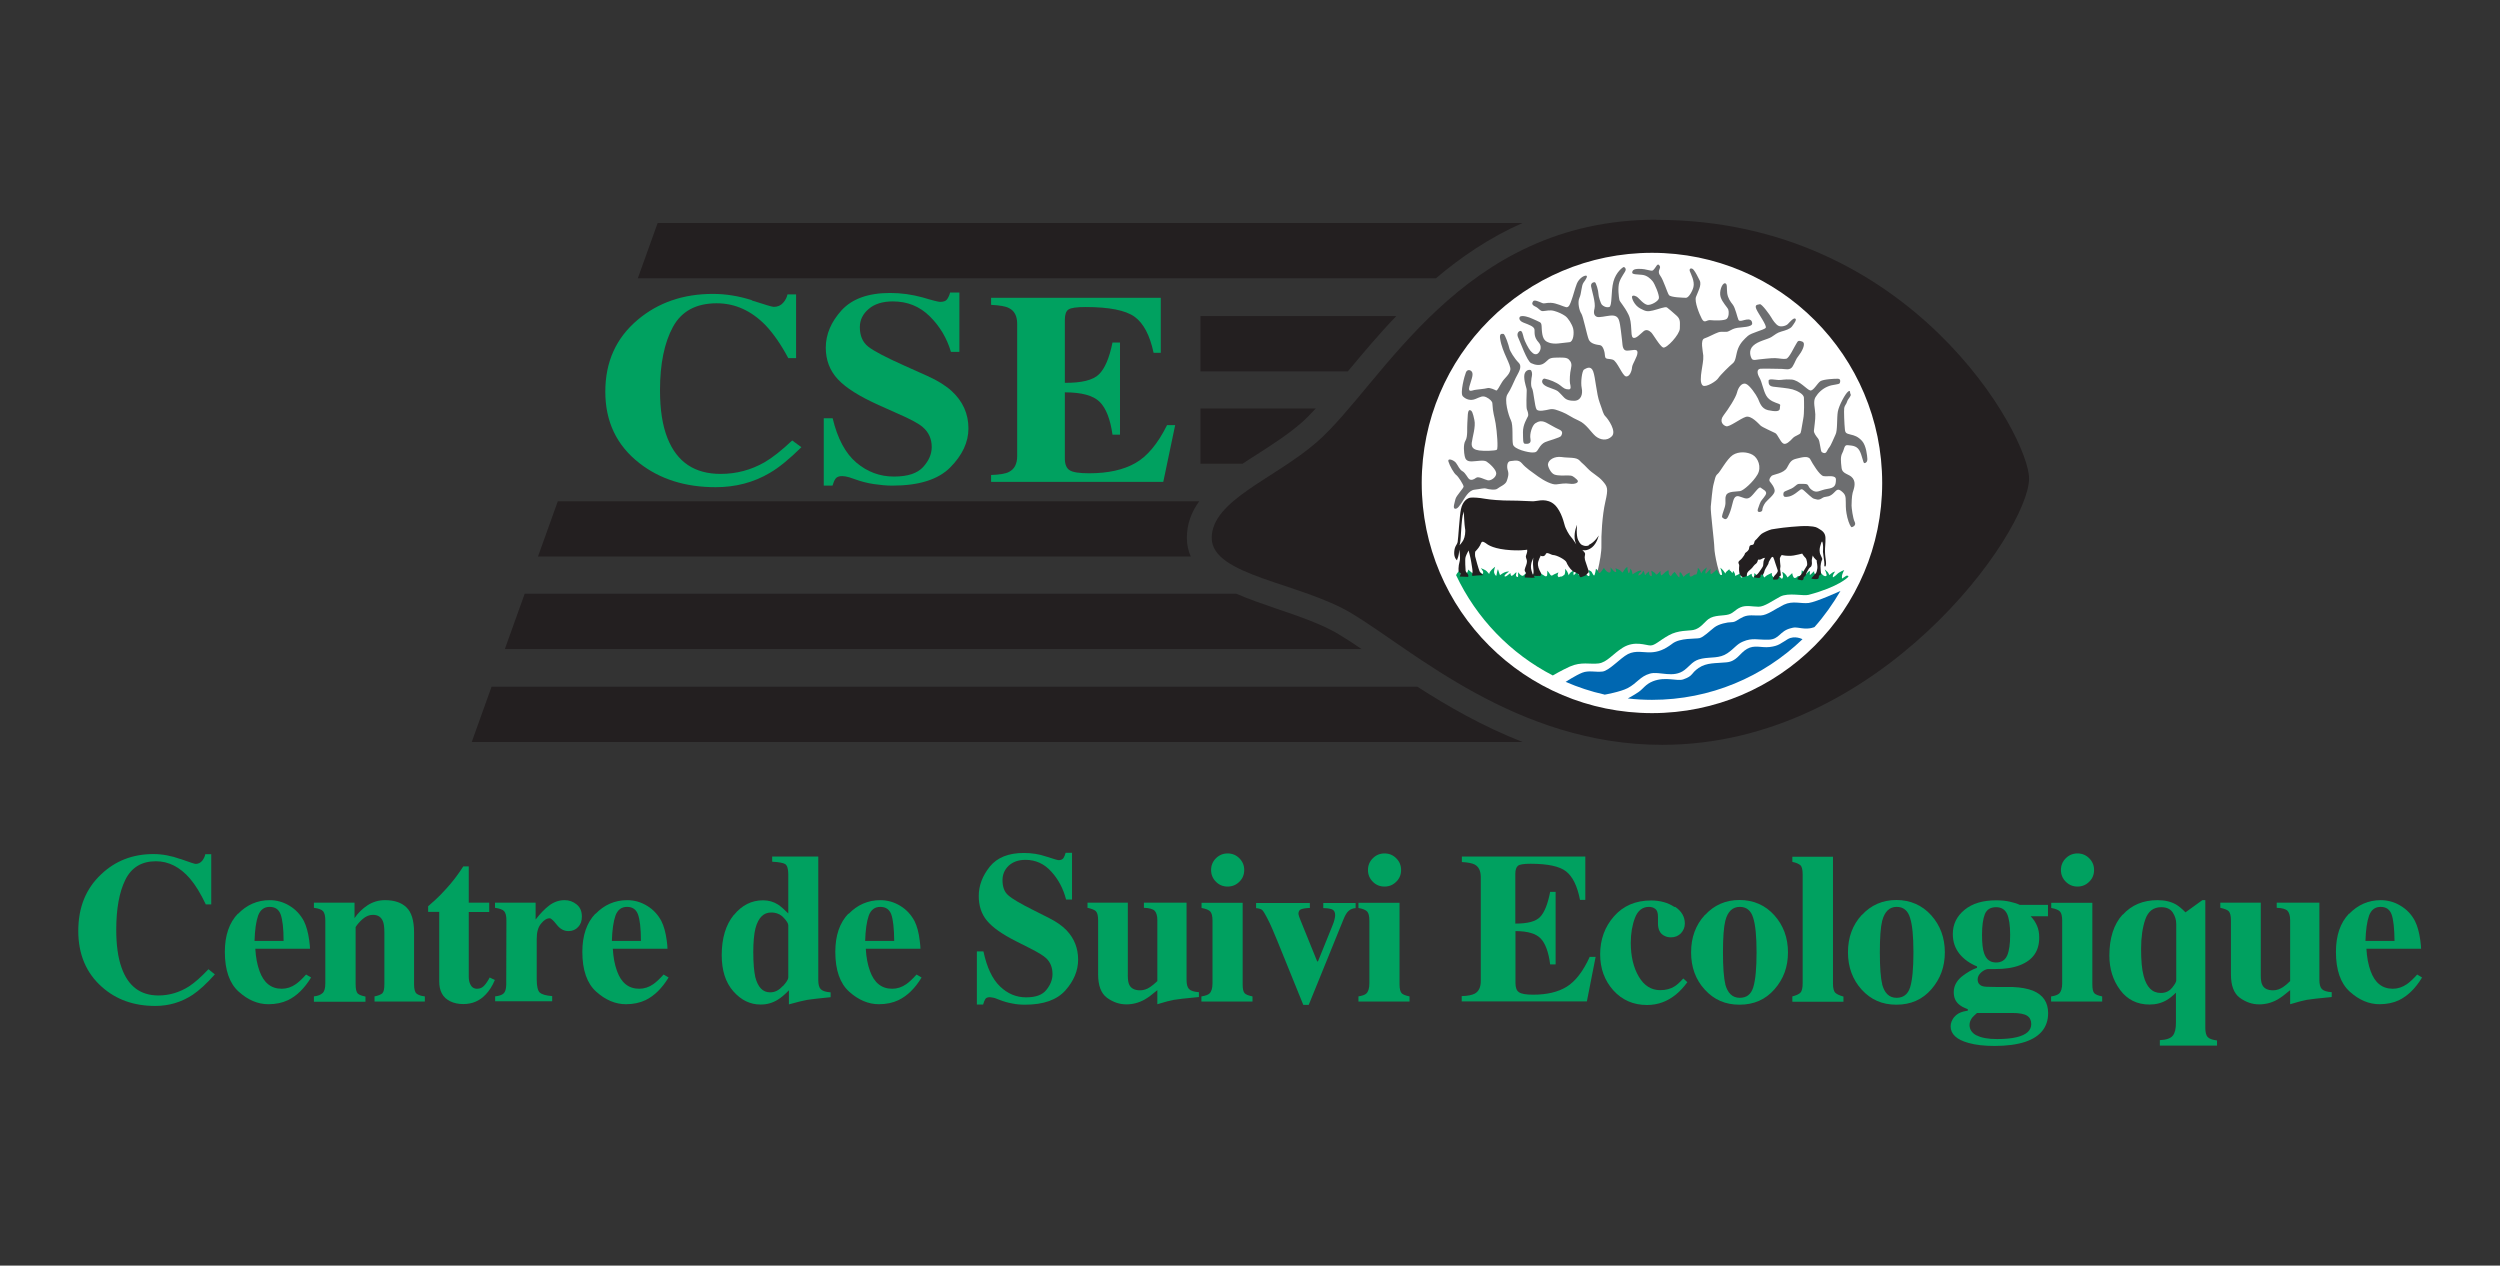
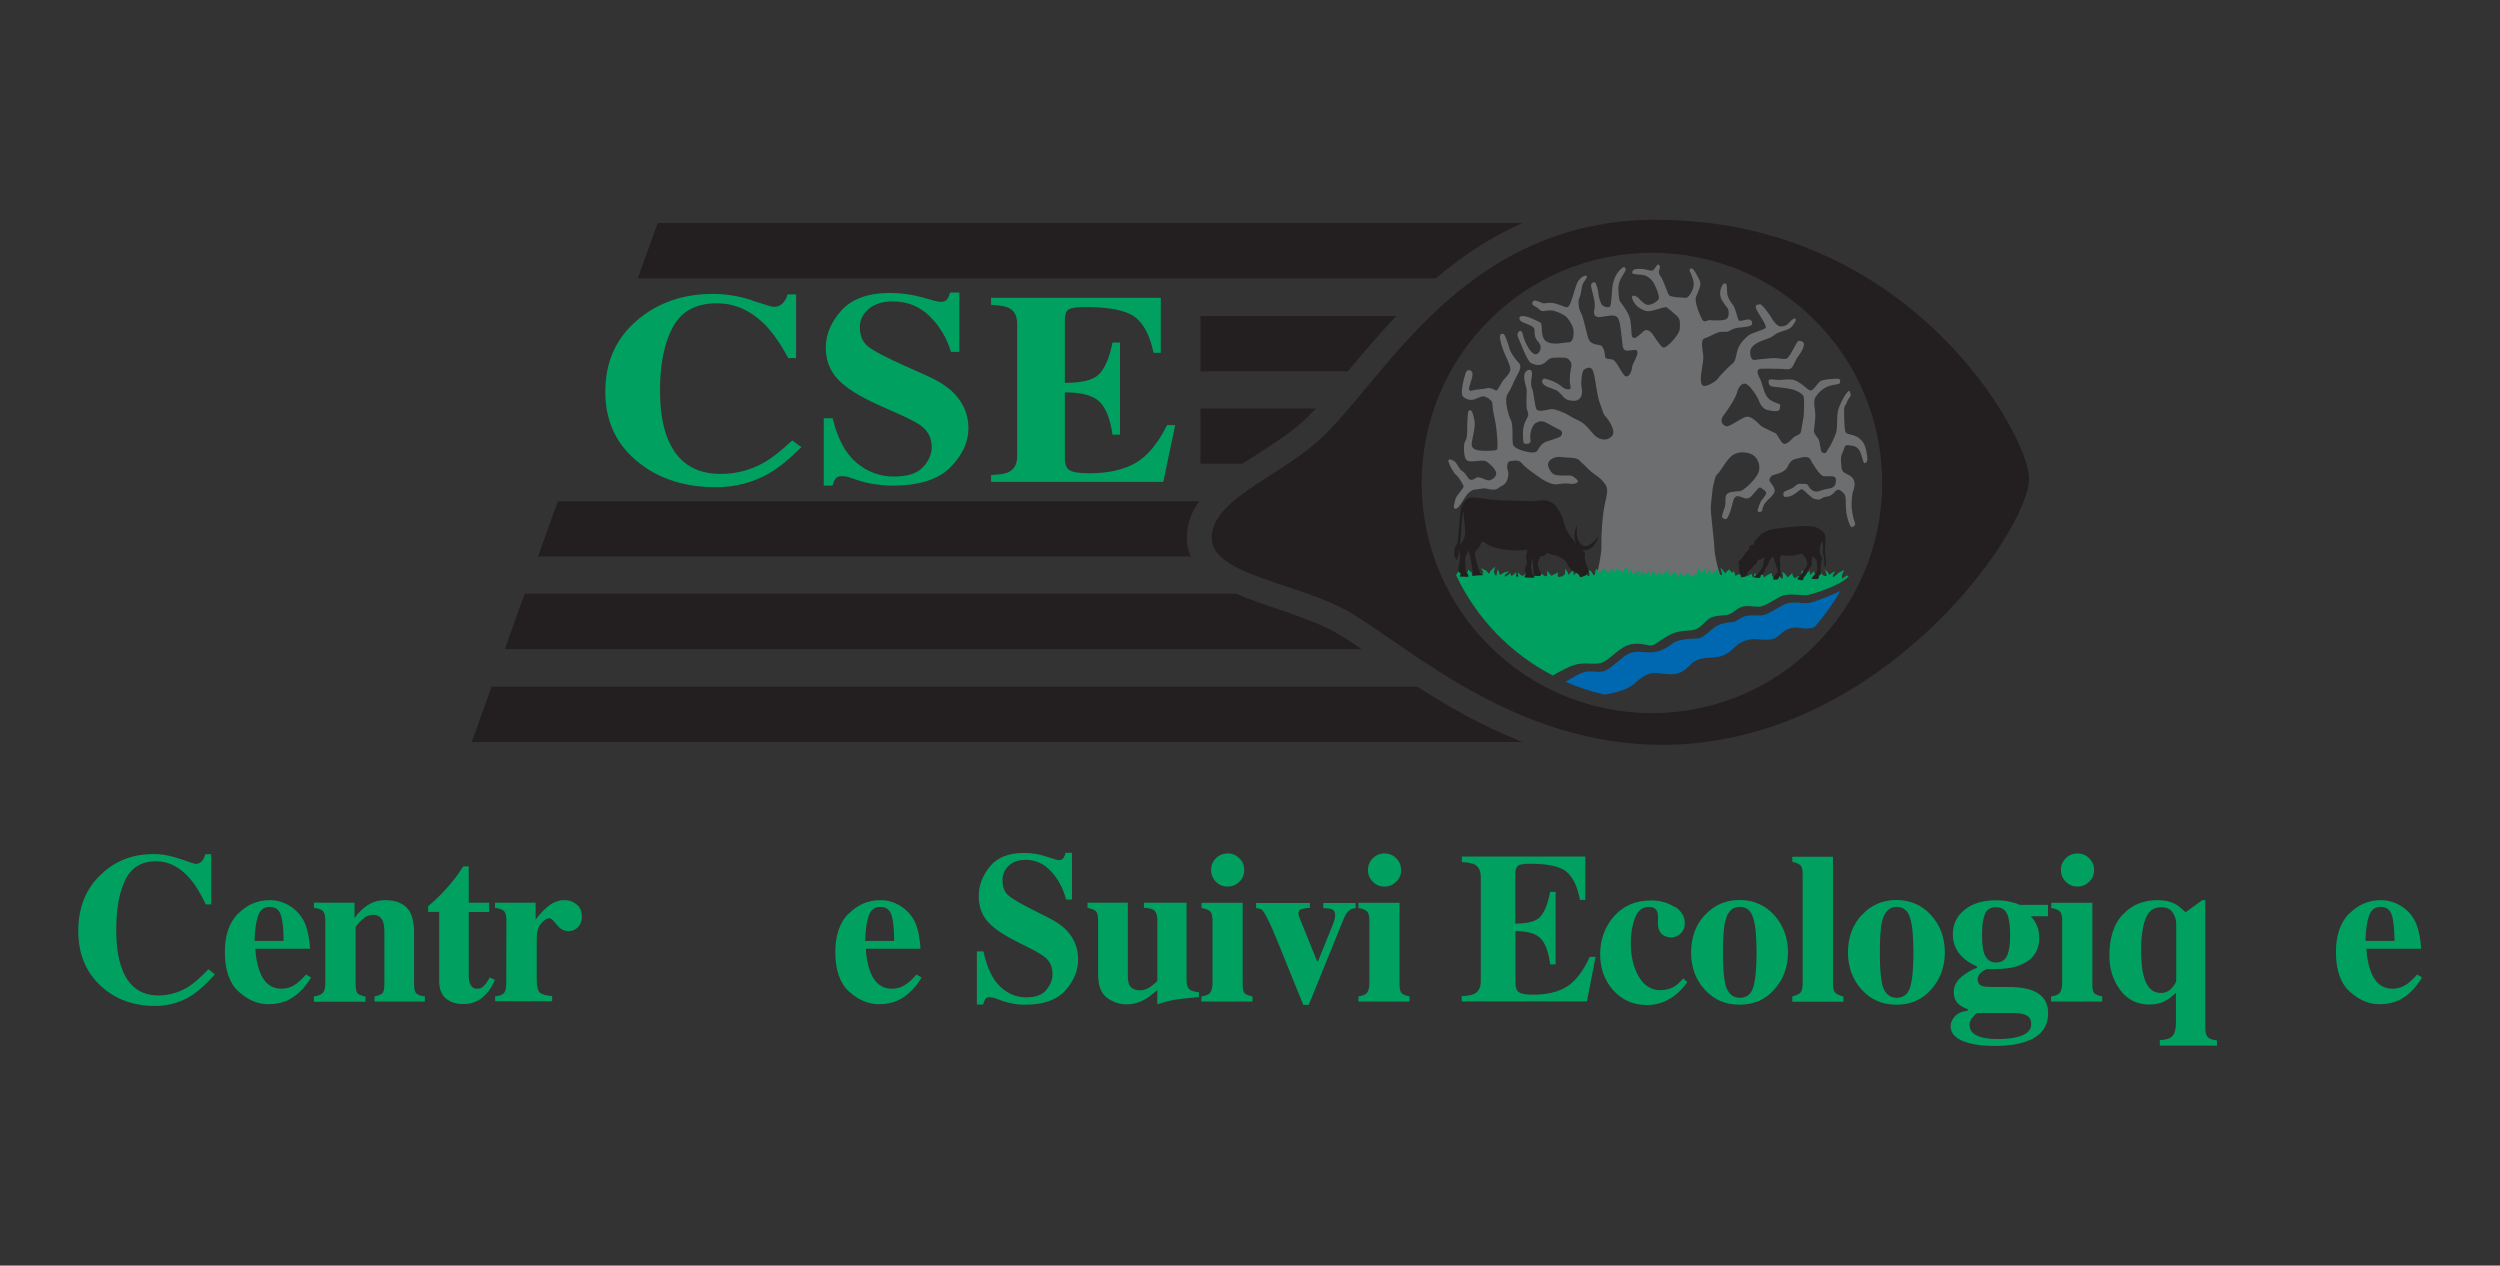
<svg xmlns="http://www.w3.org/2000/svg" id="uuid-05fda6a7-5371-4269-a496-b20489a631e7" data-name="Layer 6" width="160" height="81" viewBox="0 0 160 81">
  <rect x="0" y="0" width="160" height="81" fill="#333333" stroke="none" />
  <defs>
    <style>
      .uuid-8c315c64-dbbd-433d-b138-e7bc23a5d76b {
        fill: #6d6e70;
      }

      .uuid-8c315c64-dbbd-433d-b138-e7bc23a5d76b, .uuid-ed15c17d-9b7a-4e1d-8582-66e5375bc900, .uuid-657086c9-74dc-4d1c-b776-6dd3cb826a81, .uuid-e6d5e09b-26b9-4a05-9856-57d21e36ebee, .uuid-752fb837-e0cf-466e-9628-1c6aabb517c0 {
        stroke-width: 0px;
      }

      .uuid-ed15c17d-9b7a-4e1d-8582-66e5375bc900 {
        fill: #00a160;
      }

      .uuid-657086c9-74dc-4d1c-b776-6dd3cb826a81 {
        fill: #0067b1;
      }

      .uuid-e6d5e09b-26b9-4a05-9856-57d21e36ebee {
        fill: #fff;
      }

      .uuid-752fb837-e0cf-466e-9628-1c6aabb517c0 {
        fill: #231f20;
      }
    </style>
  </defs>
  <path class="uuid-ed15c17d-9b7a-4e1d-8582-66e5375bc900" d="M11.54,54.97c.59.21.91.32.98.32.17,0,.31-.07.42-.2.1-.13.17-.27.2-.42h.38v3.21h-.35c-.33-.7-.67-1.25-1.01-1.65-.64-.74-1.37-1.11-2.18-1.11-.92,0-1.57.4-1.96,1.19-.39.79-.58,1.86-.58,3.19,0,.98.11,1.79.34,2.43.42,1.19,1.21,1.78,2.36,1.78.7,0,1.36-.2,1.97-.59.35-.23.76-.59,1.23-1.09l.41.33c-.53.6-1.01,1.03-1.41,1.3-.72.48-1.53.72-2.41.72-1.35,0-2.49-.4-3.4-1.21-1.01-.89-1.52-2.09-1.52-3.59s.48-2.7,1.46-3.62c.91-.87,2.03-1.3,3.35-1.3.57,0,1.15.11,1.73.32" />
  <path class="uuid-ed15c17d-9b7a-4e1d-8582-66e5375bc900" d="M15.23,58.49c.56-.58,1.24-.88,2.03-.88.45,0,.88.12,1.27.36.4.24.7.57.92.98.16.32.27.73.34,1.23.03.24.05.42.05.54h-3.5c.03.55.12,1.02.27,1.43.27.75.74,1.13,1.42,1.13.32,0,.63-.1.91-.3.17-.12.39-.32.65-.61l.32.19c-.43.7-.92,1.18-1.48,1.45-.36.17-.78.26-1.25.26-.68,0-1.31-.27-1.9-.8-.59-.53-.89-1.38-.89-2.55,0-1.05.28-1.87.84-2.45M18.15,60.22c0-.81-.07-1.37-.19-1.7-.12-.32-.35-.48-.7-.48s-.6.18-.74.56c-.13.37-.21.91-.23,1.62h1.85Z" />
  <path class="uuid-ed15c17d-9b7a-4e1d-8582-66e5375bc900" d="M20.09,63.77c.25-.03.43-.1.55-.21.12-.1.18-.31.18-.63v-4.03c0-.28-.05-.47-.14-.58-.1-.11-.29-.18-.59-.22v-.33h2.6v.99c.22-.33.5-.6.83-.82.34-.22.71-.33,1.12-.33.59,0,1.05.15,1.37.46.32.3.49.84.49,1.6v3.32c0,.31.05.51.16.6.11.09.28.15.53.18v.33h-3.22v-.33c.25-.05.41-.12.5-.2.09-.09.13-.28.13-.58v-3.32c0-.31-.03-.55-.09-.7-.11-.28-.32-.42-.64-.42-.24,0-.45.09-.65.26-.2.17-.35.35-.46.52v3.67c0,.3.05.49.13.58.09.09.26.15.5.2v.33h-3.3v-.33Z" />
  <path class="uuid-ed15c17d-9b7a-4e1d-8582-66e5375bc900" d="M27.4,58.38v-.38c.12-.11.27-.24.45-.4.24-.22.46-.44.67-.68.42-.45.79-.94,1.13-1.47h.35v2.32h1.31v.6h-1.31v4.13c0,.19.03.35.09.48.09.2.24.3.44.3.18,0,.33-.06.45-.19.12-.13.24-.3.36-.53l.33.16c-.16.38-.35.68-.58.92-.39.42-.87.62-1.44.62-.32,0-.6-.06-.84-.18-.47-.23-.7-.65-.7-1.27v-4.45h-.71Z" />
  <path class="uuid-ed15c17d-9b7a-4e1d-8582-66e5375bc900" d="M31.68,63.77c.26-.03.45-.09.55-.19.1-.09.16-.27.17-.55v-.4s.01-3.73.01-3.73c0-.29-.05-.48-.15-.59-.1-.1-.29-.17-.58-.21v-.33h2.6v1.08c.29-.38.58-.68.87-.9.29-.22.62-.34.99-.34.28,0,.54.09.76.27.23.18.34.44.34.79,0,.27-.08.49-.24.66-.16.17-.36.26-.62.26-.29,0-.54-.14-.75-.41-.21-.27-.36-.41-.45-.41-.18,0-.37.11-.55.34-.19.22-.28.55-.28.97v2.6c0,.45.07.73.2.85.13.11.39.19.79.22v.33h-3.65v-.33Z" />
-   <path class="uuid-ed15c17d-9b7a-4e1d-8582-66e5375bc900" d="M38.11,58.49c.56-.58,1.24-.88,2.03-.88.45,0,.88.12,1.27.36.4.24.7.57.92.98.16.32.27.73.34,1.23.03.24.05.42.05.54h-3.5c.03.55.12,1.02.27,1.43.27.75.74,1.13,1.42,1.13.32,0,.63-.1.91-.3.17-.12.39-.32.65-.61l.32.19c-.43.7-.92,1.18-1.48,1.45-.36.17-.78.26-1.25.26-.67,0-1.31-.27-1.9-.8-.59-.53-.89-1.38-.89-2.55,0-1.05.28-1.87.84-2.45M41.02,60.22c0-.81-.07-1.37-.19-1.7-.12-.32-.35-.48-.7-.48s-.6.18-.74.56c-.13.37-.21.91-.23,1.62h1.85Z" />
-   <path class="uuid-ed15c17d-9b7a-4e1d-8582-66e5375bc900" d="M46.97,58.56c.51-.63,1.14-.94,1.86-.94.36,0,.68.09.96.27.17.11.39.3.66.57v-2.51c0-.35-.07-.56-.2-.65-.13-.08-.41-.13-.83-.15v-.33h2.95v7.9c0,.28.05.48.16.59.11.11.32.18.63.2v.31c-.77.08-1.26.13-1.49.17-.22.04-.62.13-1.18.29v-.9c-.26.27-.5.47-.71.6-.34.21-.7.31-1.1.31-.67,0-1.25-.28-1.75-.85-.5-.57-.74-1.34-.74-2.31,0-1.09.26-1.94.77-2.57M50.1,63.12c.24-.26.35-.45.35-.56v-3.34c0-.11-.1-.28-.3-.49-.2-.22-.47-.33-.8-.33-.49,0-.82.34-1,1.01-.09.36-.14.87-.14,1.53,0,.71.05,1.24.13,1.6.17.65.48.97.95.97.3,0,.56-.13.8-.4" />
  <path class="uuid-ed15c17d-9b7a-4e1d-8582-66e5375bc900" d="M54.31,58.49c.56-.58,1.24-.88,2.03-.88.45,0,.88.12,1.27.36.4.24.7.57.92.98.16.32.27.73.33,1.23.03.24.05.42.05.54h-3.5c.03.55.12,1.02.27,1.43.27.75.74,1.13,1.42,1.13.32,0,.63-.1.91-.3.17-.12.39-.32.65-.61l.32.19c-.42.7-.92,1.18-1.48,1.45-.36.17-.78.26-1.25.26-.67,0-1.31-.27-1.9-.8-.59-.53-.89-1.38-.89-2.55,0-1.05.28-1.87.84-2.45M57.23,60.22c-.01-.81-.07-1.37-.19-1.7-.12-.32-.35-.48-.7-.48s-.6.18-.74.56c-.13.37-.21.91-.23,1.62h1.85Z" />
  <path class="uuid-ed15c17d-9b7a-4e1d-8582-66e5375bc900" d="M62.54,60.89h.4c.22,1.03.57,1.77,1.06,2.24.49.47,1.04.7,1.67.7s1.05-.16,1.3-.48c.26-.32.39-.66.39-1.01,0-.41-.13-.75-.4-1.01-.18-.17-.54-.39-1.08-.66l-.87-.44c-.87-.44-1.48-.87-1.84-1.3-.36-.43-.53-.96-.53-1.59,0-.67.24-1.29.71-1.88.47-.58,1.2-.87,2.17-.87.5,0,.98.07,1.44.23.46.15.73.23.79.23.15,0,.25-.05.31-.13.06-.09.1-.2.14-.34h.41v2.99h-.38c-.18-.69-.49-1.29-.95-1.79-.45-.5-1-.75-1.65-.75-.45,0-.81.13-1.08.38-.26.25-.39.56-.39.92,0,.43.12.76.37.97.24.22.79.54,1.63.96l1.01.51c.45.23.81.48,1.08.76.5.52.75,1.15.75,1.89,0,.69-.27,1.35-.81,1.96-.54.61-1.4.92-2.59.92-.27,0-.55-.02-.83-.08-.28-.05-.55-.13-.83-.24l-.26-.1c-.06-.02-.12-.03-.18-.04-.06-.01-.11-.02-.15-.02-.14,0-.24.04-.29.12s-.1.2-.14.35h-.4v-3.4Z" />
  <path class="uuid-ed15c17d-9b7a-4e1d-8582-66e5375bc900" d="M72.18,57.78v4.65c0,.28.03.48.1.61.12.23.35.34.69.34.22,0,.43-.07.64-.21.12-.08.27-.2.46-.38v-3.89c0-.29-.06-.49-.17-.61-.11-.11-.34-.18-.69-.19v-.33h2.73v4.94c0,.28.05.48.16.59.11.11.32.18.63.2v.31c-.85.08-1.38.14-1.6.18-.22.04-.58.13-1.06.28v-.9c-.33.28-.6.48-.81.6-.38.21-.77.31-1.17.31-.44,0-.85-.14-1.24-.42-.38-.28-.57-.78-.57-1.5v-3.46c0-.29-.05-.48-.14-.58-.09-.09-.27-.16-.54-.22v-.33h2.59Z" />
  <path class="uuid-ed15c17d-9b7a-4e1d-8582-66e5375bc900" d="M76.9,63.77c.24-.04.41-.1.5-.18.13-.12.2-.34.2-.65v-4.03c0-.28-.05-.47-.14-.57-.09-.1-.28-.18-.56-.23v-.33h2.63v5.21c0,.3.04.49.13.58.09.09.26.15.5.2v.33h-3.27v-.33ZM77.82,54.93c.21-.21.46-.31.75-.31s.54.1.75.31c.21.21.31.46.31.75s-.1.55-.31.75c-.21.21-.46.31-.75.31s-.55-.1-.75-.31c-.21-.21-.31-.46-.31-.75s.1-.54.31-.75" />
  <path class="uuid-ed15c17d-9b7a-4e1d-8582-66e5375bc900" d="M83.83,57.78v.33c-.24,0-.43.04-.55.08-.12.04-.18.14-.18.29,0,.04.02.1.05.2.03.09.06.17.08.21l1.07,2.64h.05l.95-2.35c.05-.11.08-.23.11-.34.03-.12.04-.21.04-.27,0-.19-.07-.32-.2-.37-.13-.05-.32-.08-.56-.08v-.33h2.07v.33c-.18.01-.33.07-.45.18-.12.1-.23.29-.34.57l-2.21,5.44h-.35l-1.65-4.07c-.12-.29-.23-.56-.34-.81-.11-.25-.22-.49-.35-.73-.12-.24-.22-.39-.29-.46-.07-.06-.2-.1-.39-.12v-.33h3.43Z" />
  <path class="uuid-ed15c17d-9b7a-4e1d-8582-66e5375bc900" d="M86.94,63.77c.24-.04.41-.1.5-.18.13-.12.2-.34.2-.65v-4.03c0-.28-.05-.47-.14-.57-.09-.1-.28-.18-.56-.23v-.33h2.63v5.21c0,.3.05.49.14.58.09.09.26.15.5.2v.33h-3.27v-.33ZM87.86,54.93c.21-.21.46-.31.75-.31s.54.1.75.31c.21.21.31.46.31.75s-.1.55-.31.75c-.21.21-.46.31-.75.31s-.55-.1-.75-.31c-.21-.21-.31-.46-.31-.75s.1-.54.31-.75" />
  <path class="uuid-ed15c17d-9b7a-4e1d-8582-66e5375bc900" d="M93.55,64.1v-.35c.39-.01.67-.07.84-.16.25-.14.38-.41.38-.8v-6.65c0-.4-.13-.67-.39-.81-.15-.08-.43-.14-.82-.16v-.35h7.9v2.77h-.34c-.17-.88-.47-1.49-.89-1.82-.42-.33-1.18-.49-2.28-.49-.42,0-.69.04-.8.13-.11.09-.17.26-.17.52v3.18c.78,0,1.31-.13,1.59-.43.28-.29.49-.83.64-1.6h.35v4.64h-.35c-.1-.78-.3-1.33-.6-1.65-.3-.32-.84-.48-1.62-.48v3.32c0,.29.07.49.22.59.15.11.46.16.92.16.87,0,1.59-.17,2.14-.51.55-.34,1.05-.98,1.47-1.91h.38l-.56,2.85h-8.02Z" />
  <path class="uuid-ed15c17d-9b7a-4e1d-8582-66e5375bc900" d="M107.2,58.03c.42.28.63.64.63,1.08,0,.24-.09.44-.25.62-.17.17-.38.26-.64.26-.17,0-.33-.04-.46-.12-.25-.14-.37-.4-.37-.78,0-.04,0-.1,0-.18,0-.08,0-.16,0-.25,0-.24-.06-.41-.17-.49-.12-.09-.25-.13-.4-.13-.42,0-.72.23-.9.7-.18.47-.27,1-.27,1.6,0,.86.17,1.58.51,2.16.34.58.8.87,1.37.87.36,0,.67-.08.92-.24.15-.09.34-.26.56-.51l.26.24c-.45.62-.97,1.05-1.57,1.28-.32.12-.66.18-1.01.18-.88,0-1.6-.32-2.16-.94-.56-.63-.84-1.4-.84-2.3,0-.96.3-1.77.89-2.44.59-.67,1.38-1.01,2.37-1.01.58,0,1.08.14,1.5.42" />
  <path class="uuid-ed15c17d-9b7a-4e1d-8582-66e5375bc900" d="M109.12,58.56c.59-.64,1.32-.96,2.21-.96s1.65.33,2.23.98c.58.65.87,1.44.87,2.37s-.28,1.7-.86,2.36c-.57.66-1.32.99-2.24.99s-1.63-.32-2.22-.96c-.59-.64-.88-1.44-.88-2.39s.29-1.75.88-2.39M110.41,62.97c.15.59.47.89.93.89s.73-.23.87-.68c.14-.46.21-1.2.21-2.23s-.07-1.76-.22-2.22c-.14-.46-.43-.69-.85-.69-.47,0-.78.3-.93.89-.1.4-.15,1.07-.15,2.02s.05,1.63.15,2.02" />
  <path class="uuid-ed15c17d-9b7a-4e1d-8582-66e5375bc900" d="M114.71,63.77c.24-.06.41-.14.51-.23.1-.1.15-.3.15-.6v-6.99c0-.29-.05-.49-.14-.57-.1-.09-.27-.17-.52-.22v-.33h2.6v8.11c0,.3.05.5.15.6.1.09.27.17.52.24v.33h-3.27v-.33Z" />
  <path class="uuid-ed15c17d-9b7a-4e1d-8582-66e5375bc900" d="M119.16,58.56c.59-.64,1.33-.96,2.21-.96s1.65.33,2.23.98c.58.65.87,1.44.87,2.37s-.29,1.7-.86,2.36c-.57.66-1.32.99-2.24.99s-1.63-.32-2.22-.96c-.58-.64-.88-1.44-.88-2.39s.29-1.75.88-2.39M120.45,62.97c.15.59.46.89.93.89.44,0,.73-.23.87-.68.14-.46.21-1.2.21-2.23s-.07-1.76-.22-2.22c-.14-.46-.43-.69-.85-.69-.47,0-.77.3-.93.89-.1.4-.15,1.07-.15,2.02s.05,1.63.15,2.02" />
  <path class="uuid-ed15c17d-9b7a-4e1d-8582-66e5375bc900" d="M125.09,65.08c.16-.21.44-.34.85-.4v-.09c-.27-.1-.46-.21-.58-.32-.22-.19-.32-.45-.32-.77,0-.38.17-.71.5-.99.34-.27.67-.46.99-.57v-.09c-.47-.19-.84-.46-1.12-.8-.28-.35-.43-.77-.43-1.27,0-.63.25-1.14.75-1.55.5-.41,1.17-.61,2.03-.61.32,0,.62.03.88.09.27.06.48.13.62.2h1.81v.73h-1.11c.18.18.31.38.41.61.1.23.14.48.14.76,0,.86-.41,1.44-1.23,1.76-.43.17-.96.25-1.6.25-.14,0-.23,0-.27,0-.04,0-.11,0-.19,0-.14.02-.28.09-.42.21-.15.13-.23.28-.23.45,0,.14.04.25.12.32.07.08.18.12.31.14.07.01.21.02.43.02.22,0,.39.01.51.01h.89c.51.02.93.1,1.27.23.66.27.98.75.98,1.44,0,.89-.49,1.51-1.47,1.84-.52.17-1.17.26-1.96.26-.64,0-1.2-.06-1.66-.19-.77-.21-1.15-.57-1.15-1.07,0-.2.08-.4.24-.61M126.5,66.26c.3.16.74.24,1.31.24.51,0,.93-.04,1.26-.12.62-.15.93-.43.93-.84,0-.24-.09-.42-.26-.53-.18-.12-.5-.18-.96-.18h-2.25c-.14.12-.24.22-.31.3-.11.15-.17.3-.17.47,0,.28.15.51.45.67M126.98,61c.13.4.39.6.77.6.34,0,.58-.15.71-.45.13-.3.19-.74.19-1.32,0-.62-.07-1.06-.2-1.35-.14-.28-.37-.42-.7-.42-.36,0-.6.15-.72.45-.12.3-.18.74-.18,1.32,0,.53.04.92.13,1.17" />
  <path class="uuid-ed15c17d-9b7a-4e1d-8582-66e5375bc900" d="M131.29,63.77c.24-.04.4-.1.49-.18.13-.12.2-.34.2-.65v-4.03c0-.28-.05-.47-.14-.57-.09-.1-.28-.18-.56-.23v-.33h2.63v5.21c0,.3.04.49.13.58.09.09.26.15.5.2v.33h-3.27v-.33ZM132.21,54.93c.21-.21.46-.31.75-.31s.54.1.75.31c.21.21.31.46.31.75s-.1.55-.31.75c-.21.21-.46.31-.75.31s-.54-.1-.75-.31c-.21-.21-.31-.46-.31-.75s.1-.54.31-.75" />
  <path class="uuid-ed15c17d-9b7a-4e1d-8582-66e5375bc900" d="M135.86,58.54c.56-.62,1.3-.93,2.22-.93.46,0,.86.09,1.19.28.18.11.38.27.6.5l1.08-.78h.19v8.18c0,.27.05.47.15.58.1.11.3.18.6.22v.33h-3.66v-.35c.42-.02.7-.12.83-.29.14-.17.2-.45.2-.83v-1.92c-.2.2-.4.36-.58.47-.34.2-.71.29-1.11.29-.79,0-1.42-.31-1.88-.93-.46-.62-.69-1.35-.69-2.2,0-1.13.28-2,.84-2.62M139.02,63.21c.18-.22.26-.38.26-.46v-3.61c0-.28-.08-.52-.23-.75-.15-.22-.4-.33-.73-.33-.5,0-.84.26-1.02.78-.18.52-.27,1.15-.27,1.89s.05,1.32.16,1.72c.19.73.55,1.1,1.1,1.1.3,0,.54-.11.72-.33" />
-   <path class="uuid-ed15c17d-9b7a-4e1d-8582-66e5375bc900" d="M144.69,57.78v4.65c0,.28.03.48.1.61.11.23.35.34.69.34.22,0,.43-.07.64-.21.12-.08.27-.2.45-.38v-3.89c0-.29-.06-.49-.17-.61-.11-.11-.34-.18-.69-.19v-.33h2.73v4.94c0,.28.05.48.16.59.11.11.32.18.63.2v.31c-.85.08-1.38.14-1.6.18-.22.04-.57.13-1.06.28v-.9c-.33.28-.6.48-.81.6-.37.21-.77.31-1.17.31-.44,0-.85-.14-1.24-.42-.38-.28-.57-.78-.57-1.5v-3.46c0-.29-.05-.48-.14-.58-.09-.09-.27-.16-.54-.22v-.33h2.59Z" />
  <path class="uuid-ed15c17d-9b7a-4e1d-8582-66e5375bc900" d="M150.34,58.49c.56-.58,1.24-.88,2.03-.88.45,0,.88.12,1.27.36.4.24.71.57.92.98.16.32.27.73.34,1.23.03.24.05.42.05.54h-3.5c.03.55.12,1.02.27,1.43.27.75.74,1.13,1.42,1.13.32,0,.62-.1.91-.3.17-.12.39-.32.65-.61l.31.19c-.42.7-.92,1.18-1.47,1.45-.36.17-.78.26-1.25.26-.68,0-1.31-.27-1.9-.8-.59-.53-.89-1.38-.89-2.55,0-1.05.28-1.87.84-2.45M153.25,60.22c-.01-.81-.07-1.37-.19-1.7-.12-.32-.35-.48-.7-.48s-.6.18-.74.56c-.13.37-.21.91-.23,1.62h1.85Z" />
  <path class="uuid-752fb837-e0cf-466e-9628-1c6aabb517c0" d="M76.83,20.23v3.54h9.43c.91-1.09,1.93-2.32,3.1-3.54h-12.53Z" />
  <path class="uuid-752fb837-e0cf-466e-9628-1c6aabb517c0" d="M76.83,26.14v3.54h2.69c.31-.2.62-.41.93-.6.96-.62,1.96-1.26,2.78-1.97.32-.27.64-.6.98-.97h-7.38Z" />
  <path class="uuid-ed15c17d-9b7a-4e1d-8582-66e5375bc900" d="M48.12,19.23c.84.27,1.3.41,1.4.41.25,0,.45-.09.6-.26.15-.17.24-.35.28-.54h.55v4.08h-.5c-.47-.88-.96-1.58-1.45-2.1-.92-.94-1.96-1.41-3.13-1.41-1.31,0-2.25.5-2.8,1.51-.55,1.01-.83,2.36-.83,4.06,0,1.25.16,2.28.49,3.09.61,1.51,1.73,2.26,3.39,2.26,1.01,0,1.95-.25,2.82-.75.5-.29,1.08-.75,1.76-1.39l.59.43c-.77.76-1.44,1.31-2.03,1.65-1.03.61-2.19.91-3.46.91-1.94,0-3.56-.51-4.88-1.54-1.45-1.13-2.18-2.65-2.18-4.57s.69-3.44,2.08-4.61c1.31-1.1,2.91-1.65,4.8-1.65.82,0,1.65.13,2.49.4" />
  <path class="uuid-ed15c17d-9b7a-4e1d-8582-66e5375bc900" d="M52.73,26.77h.56c.31,1.3.82,2.25,1.52,2.84.7.59,1.5.89,2.4.89s1.5-.21,1.87-.61c.37-.41.55-.83.55-1.28,0-.52-.19-.95-.58-1.28-.25-.22-.77-.5-1.55-.84l-1.25-.56c-1.25-.56-2.12-1.11-2.63-1.66-.51-.55-.77-1.22-.77-2.02,0-.85.34-1.65,1.01-2.39.68-.74,1.71-1.11,3.11-1.11.71,0,1.4.1,2.06.28.66.2,1.04.29,1.13.29.22,0,.37-.05.45-.16.08-.11.15-.26.2-.44h.59v3.8h-.54c-.26-.88-.71-1.64-1.36-2.28-.65-.64-1.43-.95-2.36-.95-.65,0-1.17.16-1.54.48-.38.32-.57.71-.57,1.17,0,.55.18.96.53,1.24.35.28,1.13.69,2.34,1.23l1.45.65c.65.29,1.16.61,1.55.96.72.66,1.08,1.46,1.08,2.4,0,.88-.39,1.71-1.16,2.49-.77.78-2.01,1.17-3.71,1.17-.39,0-.78-.04-1.19-.1-.4-.06-.79-.16-1.18-.3l-.38-.13c-.09-.02-.18-.04-.25-.06-.08,0-.15-.02-.21-.02-.2,0-.34.05-.42.16-.08.1-.14.25-.2.45h-.56v-4.32Z" />
  <path class="uuid-ed15c17d-9b7a-4e1d-8582-66e5375bc900" d="M63.43,30.84v-.44c.54-.02.93-.08,1.15-.2.35-.18.52-.52.52-1.02v-8.45c0-.51-.18-.85-.54-1.02-.21-.11-.58-.17-1.13-.2v-.45h10.86v3.52h-.46c-.24-1.13-.65-1.9-1.22-2.31-.57-.41-1.62-.62-3.13-.62-.58,0-.94.05-1.1.16-.16.11-.23.33-.23.66v4.03c1.07.01,1.8-.17,2.18-.54.38-.37.67-1.05.87-2.04h.48v5.9h-.48c-.14-.99-.41-1.69-.82-2.1-.41-.41-1.16-.61-2.23-.61v4.23c0,.37.1.62.3.75.21.14.63.2,1.26.2,1.21,0,2.19-.22,2.95-.65.76-.43,1.44-1.24,2.03-2.43h.52l-.76,3.63h-11.02Z" />
  <path class="uuid-752fb837-e0cf-466e-9628-1c6aabb517c0" d="M76.76,32.08h-41.06l-1.27,3.54h41.78c-.16-.36-.25-.75-.25-1.2,0-.9.3-1.66.79-2.34" />
  <path class="uuid-752fb837-e0cf-466e-9628-1c6aabb517c0" d="M85.71,40.61c-1.11-.67-2.59-1.17-4.03-1.66-.87-.3-1.75-.6-2.55-.95h-45.55l-1.27,3.54h54.83c-.52-.36-1-.67-1.44-.93" />
  <path class="uuid-752fb837-e0cf-466e-9628-1c6aabb517c0" d="M90.71,43.95H31.46l-1.27,3.54h67.26c-2.56-1-4.81-2.3-6.74-3.54" />
  <path class="uuid-752fb837-e0cf-466e-9628-1c6aabb517c0" d="M42.09,14.27l-1.27,3.54h51.08c1.59-1.35,3.42-2.6,5.54-3.54h-55.35Z" />
-   <path class="uuid-e6d5e09b-26b9-4a05-9856-57d21e36ebee" d="M105.73,15.88c-8.3,0-15.02,6.72-15.02,15.02s6.72,15.02,15.02,15.02,15.02-6.72,15.02-15.02-6.72-15.02-15.02-15.02" />
  <path class="uuid-752fb837-e0cf-466e-9628-1c6aabb517c0" d="M106.01,14.06c-12.55,0-17.5,10.54-21.74,14.24-2.7,2.35-6.72,3.71-6.72,6.13s5.68,2.85,8.98,4.84c3.93,2.37,10.54,8.4,19.85,8.4,13.95,0,23.48-13.66,23.48-17.05,0-2.69-7.51-16.55-23.85-16.55M105.73,45.64c-8.14,0-14.74-6.6-14.74-14.73s6.6-14.73,14.74-14.73,14.73,6.6,14.73,14.73-6.6,14.73-14.73,14.73" />
  <path class="uuid-8c315c64-dbbd-433d-b138-e7bc23a5d76b" d="M110.38,37.42c-.4-.57-.66-2.03-.66-2.33-.01-.48-.26-2.37-.23-2.67.03-.29.1-1.16.18-1.44.08-.28.1-.53.26-.65.16-.12.58-.95.97-1.21.39-.25.94-.2,1.27-.01.34.19.59.78.31,1.26-.28.48-.89,1.02-1.11,1.06-.23.04-.77,0-.89.25-.12.26.01.4-.09.76-.11.36-.23.63-.16.68.07.05.23.23.36-.04.13-.27.19-.46.27-.78.08-.32.14-.6.42-.54.28.07.48.24.72.07.24-.17.56-.72.68-.62.12.11.48.22.31.48-.17.27-.29.32-.37.56-.08.24-.19.44-.09.5.09.05.26-.01.26-.12s.08-.31.2-.47c.12-.16.59-.51.59-.74s-.23-.5-.31-.6c-.08-.11.02-.28.12-.37.11-.09.78-.15.98-.52.2-.38.28-.5.62-.58.33-.08.74-.2.87.05.13.25.59,1.02.84,1.07.25.05.82-.11.8.24-.01.35-.07.51-.55.58-.48.07-.66.31-.99.07-.33-.24-.13-.39-.5-.39s-.36-.05-.6.16c-.24.22-.67.27-.71.4-.04.13-.01.27.11.27s.32.01.66-.23c.34-.24.34-.35.54-.17.2.17.52.5.64.52.12.02.27.13.5-.03.23-.16.33-.04.6-.21.27-.17.34-.48.62-.27.28.22.31.32.31.74s.01.56.1.97c.1.4.23.63.28.62.05-.01.31-.1.19-.34-.12-.23-.2-.91-.2-1.04s.01-.6.07-.82c.06-.22.24-.62.01-.93-.23-.31-.67-.24-.72-.67-.05-.43-.08-.71.05-.95.13-.24.11-.52.33-.5.23.03.56.01.75.32.19.31.24.83.33.83.1,0,.2-.09.19-.28-.01-.19-.07-.84-.34-1.14-.27-.29-.48-.35-.74-.41-.26-.07-.34-.08-.36-.36-.03-.28-.07-1.17-.04-1.34.03-.17.14-.24.19-.42.05-.17.28-.35.22-.46-.07-.11.01-.29-.16-.17-.17.12-.59.88-.66,1.29-.07.4-.01,1.22-.15,1.47-.13.26-.27.66-.41.83-.15.17-.15.48-.46.29-.1-.06-.11-.71-.24-.87-.13-.16-.28-.36-.27-.5.02-.28.1-.67.09-1.05-.01-.37-.16-.82.01-1.1.17-.28.44-.54.78-.68.33-.15.74-.11.78-.23.04-.12.05-.26-.12-.27-.18-.01-.94.03-1.13.16-.19.13-.44.62-.64.59-.2-.03-.71-.67-1.21-.7-.49-.03-.6.04-.83.03-.23-.01-.63-.11-.63.05s-.01.34.31.38c.32.04.94.09,1.22.17.28.08.71.29.73.52.01.23.03,1.02-.04,1.35-.07.33-.12.78-.17.91-.05.13-.35.17-.51.35-.16.17-.43.45-.61.33-.19-.12-.35-.58-.5-.66-.15-.08-.8-.36-.94-.48-.13-.12-.6-.67-.95-.56-.35.11-1.05.66-1.25.6-.2-.05-.47-.31-.17-.7.3-.39.78-1.13.86-1.46.08-.33.3-.63.55-.56.25.07.68.71.79.95.11.24.21.64.64.74.43.09.76.11.76-.11s.09-.23-.08-.3c-.18-.07-.59-.17-.79-.52-.2-.35-.27-.87-.43-1.14-.16-.27-.19-.55.05-.58.24-.02,1.19.01,1.39.01s.51.12.68-.16c.17-.28.2-.47.38-.68.17-.21.52-.8.23-.91-.3-.11-.28,0-.39.16-.11.16-.44.9-.63.94-.19.04-.43-.03-.71-.04-.28-.01-.89.07-1.02.08-.13.01-.39.09-.47-.03-.08-.12-.24-.54.08-.84.32-.31.91-.4,1.17-.56.25-.16.35-.27.63-.35.28-.08.56-.16.69-.33.12-.17.31-.41.22-.49-.11-.1-.36.21-.49.34-.13.13-.46.2-.62.1-.16-.09-.35-.36-.43-.51-.08-.15-.62-.9-.74-.86-.12.04-.35,0-.23.3.12.3.72,1.09.6,1.22-.12.13-.92.31-1.14.51-.22.2-.47.43-.62.8-.15.38-.13.79-.34.95-.2.16-.8.75-.93.95-.12.2-.78.6-.98.48-.2-.12-.14-.62-.09-.94.04-.32.13-.67.11-.98-.03-.31-.2-1.01.07-1.1.27-.09.63-.3.89-.39.25-.09.5.03.68-.08.19-.1.3-.17.55-.21.25-.04.95-.04.94-.28-.01-.24-.18-.27-.34-.25-.16.01-.48.17-.54.02-.07-.15-.2-.77-.36-.97-.16-.2-.32-.43-.36-.74-.04-.31.03-.63-.15-.63s-.38.53-.27.88c.11.35.43.65.49.8.05.15.04.46-.09.59-.13.13-.8.12-1.05.09-.26-.03-.37.24-.55-.08-.17-.32-.48-1.1-.38-1.4.11-.31.39-.76.24-1.06-.15-.29-.24-.49-.38-.67-.13-.17-.32-.11-.25.08.07.19.32.64.23,1.01-.06.26-.31.7-.48.69-.17-.01-.98-.02-1.09-.18-.11-.16-.34-.94-.55-1.23-.22-.28.02-.46-.02-.59-.05-.13-.13-.17-.2-.08-.07.09-.19.31-.29.34-.09.03-.48-.11-.71-.11s-.58-.03-.58.24c0,.12.34.11.64.14.3.03.53.24.66.4.14.16.45.9.41,1.1-.04.2-.52.46-.74.42-.23-.04-.52-.39-.59-.45-.14-.14-.36-.19-.39-.08-.03.11.15.56.52.76.37.2.47.21.82.13.35-.08.79-.27.9-.19.11.08.34.28.61.52.27.24.21.44.21.82s-.86,1.31-1.07,1.22c-.22-.09-.65-.87-.77-.97-.12-.11-.3-.22-.48-.07-.19.15-.52.54-.69.4-.17-.13-.01-.93-.28-1.47-.27-.55-.55-.8-.58-.94-.03-.13-.12-.79,0-1.14.12-.35.38-.64.4-.76.03-.12-.07-.2-.12-.2s-.49.31-.66.93c-.17.62-.07,1.58-.27,1.63-.2.05-.39-.06-.47-.15-.08-.09-.22-.53-.22-.7s-.15-.74-.24-.74-.26.05-.23.27c.03.21.31,1.07.22,1.41-.09.34,0,.48.16.54.16.05.54-.05.83-.08.29-.03.48.03.57.28.11.31.16,1.06.2,1.29.04.23-.01.67.32.67s.67-.16.67.12-.33.72-.35.95c-.01.23-.16.62-.39.58-.23-.04-.56-.98-.84-1.07-.28-.09-.48.01-.5-.23-.01-.24-.11-.67-.32-.7-.22-.03-.6-.08-.72-.36-.12-.28-.36-1.51-.48-1.67-.12-.16-.25-.71-.12-.99.14-.28.12-.79.27-.99.15-.2.3-.44.15-.44s-.44.18-.58.51c-.13.33-.24.79-.34,1.05-.09.25-.16.49-.35.46-.19-.04-.62-.27-.98-.28-.36-.01-.39.08-.56.01-.17-.07-.49-.23-.57-.11-.08.12-.1.23.14.34.24.11.31.31.5.29.19-.01.43-.09.71-.01.28.08.51.19.7.32.19.13.44.53.51.8.07.27.03.84-.23.88-.11.01-.52.06-.71.08-.19.03-.49,0-.6-.05-.11-.05-.35-.09-.43-.53-.08-.44.01-.69-.16-.78-.17-.09-.28-.13-.5-.23-.21-.1-.57-.21-.74-.14-.1.04-.14.27.2.4.33.13.69.24.7.46.01.21-.04.47.26.8.3.34.02.71-.11.75-.2.06-.33-.13-.42-.22-.09-.09-.37-.61-.42-.82-.06-.22-.1-.47-.23-.44-.13.03-.24.2-.12.44.12.24.56,1.5.82,1.62.25.12.58.19.84,0,.27-.19.25-.34.7-.35.44-.01.74-.03.88.12.15.15.2.31.13.59-.07.28-.09.77-.06.93.03.16.11.41-.1.39-.22-.01-.28-.06-.53-.26-.26-.2-.66-.36-1-.43-.13-.02-.39.34.32.58.64.22.54.25.75.44.2.19.26.4.82.4.45,0,.57-.43.49-.81-.08-.37.02-1.12.15-1.19.13-.07.43-.28.58.11.15.39.21,1.45.42,2.01s.21.72.38.89c.16.16.71.94.4,1.26-.31.32-.75.24-1.05-.01-.29-.25-.59-.78-1.07-.99-.48-.21-.72-.42-1.06-.55-.34-.13-.56-.23-.81-.17-.24.05-.71.17-.83,0-.12-.17-.19-1.19-.29-1.35-.11-.16-.04-.66-.01-.78.03-.12.01-.35-.09-.39-.11-.04-.41.03-.4.44.01.42.17.72.16.87-.01.15-.04,1.09.01,1.21.05.12.12.32.07.44-.05.12-.33.54-.32,1.02.01.48-.01.72.12.74.13.01.43.04.36-.3-.07-.33.11-.88.31-1.01.2-.12.4-.23.83.03.43.25.52.28.74.39.22.11.14.28.08.39-.05.11-.87.32-1.03.4-.16.08-.27.19-.4.4-.13.21-.16.26-.41.26s-1.17-.2-1.24-.52c-.07-.32.03-1.22-.13-1.54-.16-.32-.45-1.32-.22-1.67.23-.35.35-.68.52-1.03.17-.35.46-.72.19-.99-.27-.27-.56-.75-.59-.91-.03-.16-.27-.91-.38-.93-.11-.01-.27-.04-.21.32.13.87.72,1.66.65,1.99-.07.32-.34.48-.52.76s-.31.59-.39.55c-.08-.04-.4-.2-.56-.15-.16.05-.7.09-.83.12-.13.02-.43.19-.32-.22.11-.4.26-.72.18-.91-.07-.16-.31-.22-.4,0-.09.21-.39,1.33-.2,1.53.19.2.5.31.82.17.32-.13.44-.22.68-.11.24.11.39.29.39.38.04.69.12.76.21,1.3.09.54.17,1.6.08,1.68-.09.08-.87.09-1.13.05-.26-.04-.52-.12-.48-.48.04-.36.27-1.05.17-1.47-.09-.43-.15-.63-.3-.63s-.12.48-.15.81c-.03.32.04.88-.12,1.14-.16.25-.09.8-.05.99.04.19.12.35.46.34.34-.01.75-.11.94.01.19.12.63.52.62.77-.01.24-.34.47-.54.43-.2-.04-.59-.28-.75-.16-.16.12-.31.17-.43.09-.12-.08-.24-.4-.44-.51-.2-.11-.28-.36-.42-.54-.13-.17-.55-.34-.48-.08.07.25.36.77.5.86.13.09.47.63.47.74s-.47.58-.52.8c-.05.23-.19.59-.03.62.16.03.31-.22.46-.44.15-.23.41-.74.79-.78.37-.04.59-.12.75-.07.16.05.59.12.72,0,.14-.12.51-.25.59-.48.08-.23.15-.44.07-.68-.08-.24-.05-.59.17-.6.23-.01.51-.13.74.15.23.28.62.54,1.02.83.4.29.91.54,1.17.51.26-.03.55-.09.87-.04.32.05.67-.08.44-.28-.23-.2-.28-.25-.54-.25s-.65.03-.89-.06c-.24-.09-.43-.53-.41-.66.03-.29.42-.52.87-.46.45.07.94-.01,1.15.22.21.23.18.15.51.5.33.35.68.48.98.83.3.35.36.46.16,1.32-.2.86-.27,2.19-.25,2.77.03.86-.48,2.55-.48,2.55l8.42-.03Z" />
  <path class="uuid-ed15c17d-9b7a-4e1d-8582-66e5375bc900" d="M101.95,36.76s-.04-.07-.07-.13c-.04-.09-.22-.15-.22-.15,0,0,.04.1.07.25.03.15-.06.14-.08.14-.02,0-.22-.21-.29-.26-.07-.05-.2.19-.29.2-.08.01-.05-.27-.05-.27,0,0-.05.02-.13.1-.08.08-.17.18-.17.18,0,0-.01-.02-.02-.12,0-.09.07-.2.07-.2,0,0-.05,0-.19.09-.14.08-.18.23-.18.23,0,0-.02-.05-.06-.16-.03-.11-.18-.26-.18-.26,0,0,.03.13,0,.28-.03.15-.1.14-.1.14,0,0-.02.04-.1.07-.08.03-.09-.01-.15.03-.06.05-.07.01-.11-.05-.04-.06.04-.24.04-.24,0,0-.13.07-.26.12-.12.06-.15.09-.15.09,0,0-.08,0-.11-.06-.03-.06-.19-.26-.19-.26,0,0,0,.26-.02.32-.03.06-.11.06-.18,0-.08-.06-.14-.08-.14-.08,0,0-.05-.1-.11-.01-.07.08-.09.15-.16.05-.06-.1-.02-.19-.02-.19,0,0-.07,0-.18.07-.11.07-.34.22-.34.22,0,0-.02.02-.06-.05-.04-.07-.07-.25-.07-.25,0,0-.15.16-.26.24-.12.08-.33-.22-.33-.22v.26c0,.07-.07.07-.12,0-.05-.06.02-.24.02-.24,0,0-.02-.02-.08.03-.06.05-.13.15-.22.18-.09.03-.09-.17-.09-.17,0,0-.05.02-.15.11-.1.09-.22.15-.23.07-.01-.08.29-.28.29-.28,0,0-.14-.02-.31.06-.17.08-.25.17-.27.17-.01,0-.13-.38-.13-.38,0,0-.04.08-.05.14,0,.06-.06.29-.06.29,0,0-.08-.04-.13-.19-.04-.15.06-.4.06-.4,0,0-.19.14-.28.26-.1.12-.1.21-.1.21,0,0-.07-.07-.15-.17-.08-.1-.39-.21-.39-.21,0,0,.1.12.14.21.05.09-.04.18-.04.18,0,0-.05-.06-.14-.12-.09-.06-.23-.16-.23-.16,0,0-.01.2-.08.26-.06.06-.15-.03-.25-.1-.1-.07-.2-.18-.2-.18,0,0-.02.06-.04.14-.01.08-.26.21-.39.23-.13.02.02-.41.02-.41,0,0-.12.08-.22.18-.1.1-.15.22-.15.22,1.3,2.76,3.48,5.02,6.19,6.42,0,0,.52-.31,1.09-.57.74-.33,1.3-.13,1.84-.2.54-.07.92-.62,1.55-1.01.76-.47,1.48-.14,1.77-.14s.56-.31,1.17-.65c.6-.34,1.28-.28,1.57-.34.45-.09.71-.5.96-.69.38-.29.98-.2,1.32-.31.33-.11.38-.29.74-.45.36-.16.78-.04,1.16-.04s.88-.38,1.39-.65c.52-.27,1.48-.02,1.81-.11,1.93-.51,2.52-1.13,2.52-1.13.01-.03.02-.05.04-.07,0,0-.09-.05-.15-.02-.07.04-.27.18-.27.18,0,0-.03-.16.03-.31.06-.15.11-.24.11-.24,0,0-.33.13-.45.26-.12.13-.27.21-.27.21,0,0-.04-.07.03-.2.07-.13.11-.17.11-.17,0,0-.13.02-.22.1-.09.08-.16.12-.16.12,0,0-.03-.11-.11-.2-.09-.09-.18-.16-.18-.16,0,0,.19.38.1.42-.09.05-.2-.03-.28-.12-.08-.09-.11-.18-.11-.18,0,0-.11.33-.27.23-.16-.1-.11-.24-.11-.24,0,0-.1.08-.16.15-.05.06-.12.1-.12.1,0,0,0-.07,0-.14,0-.07.02-.12.02-.12,0,0-.1.02-.19.13-.09.1-.12.15-.12.15,0,0,0-.03-.08-.16-.08-.12-.15-.17-.15-.17,0,0,0,.13-.02.24,0,.11-.04.14-.09.14s-.14-.02-.17.03c-.03.05-.16.14-.23.06s-.1-.28-.1-.28c0,0-.26.25-.29.27-.03.01,0-.02-.12-.17-.13-.15-.23-.18-.23-.18,0,0,.09.3.04.36-.05.05,0,.16-.17-.01-.16-.17-.13-.23-.13-.23l-.25.24s-.13-.05-.15-.17v-.12s-.18.07-.28.13c-.11.06-.2.16-.2.16,0,0-.07-.07-.08-.16,0-.1,0-.13,0-.13,0,0-.17.13-.2.17-.03.04-.05.15-.17.02-.12-.14-.19-.18-.19-.18,0,0-.02.29-.04.29-.02,0-.11-.09-.12-.14,0-.05-.02-.11-.02-.11,0,0-.1.05-.13.07-.03.02-.13.09-.13.09,0,0-.06-.02-.06-.13s-.05-.01-.05-.01c0,0-.19.2-.25.22-.06.02-.07-.04-.07-.04,0,0-.07-.07.09-.17.16-.1.17-.14.17-.14,0,0-.2.05-.33.11-.13.06-.29.14-.29.14,0,0,0-.14-.05-.21-.04-.07-.09-.14-.09-.09s-.02.12-.05.1c-.03-.02-.09-.11-.09-.11,0,0-.09-.04-.08-.07.02-.04-.01-.05-.05-.02-.04.04-.19.15-.19.18,0,.01-.01.04-.02.06,0,0-.02.01-.08-.1-.06-.11-.25-.27-.25-.27,0,0,.16.45.09.47-.07.01-.11-.03-.17-.08-.06-.05-.14-.28-.14-.28,0,0-.19.19-.28.25-.09.06-.1.09-.13-.01-.03-.11.02-.28.02-.28,0,0-.15.13-.19.19-.05.07-.13.13-.13.13,0,0-.06-.09,0-.21.05-.12.07-.2.07-.2,0,0-.21.16-.27.24-.05.08-.1.15-.1.15,0,0-.03-.14-.1-.24-.07-.1-.11-.11-.11-.11,0,0,0,.17-.04.28-.05.11-.03.15-.09.14-.06,0-.08,0-.1.02-.02.01-.23.18-.28.08-.05-.1.01-.23.01-.23,0,0-.18.07-.25.13-.07.06-.17.15-.17.15,0,0-.1-.2-.15-.26-.05-.06-.1-.01-.1-.01,0,0,.02.33-.03.3-.05-.02-.28-.35-.28-.35,0,0-.13.1-.17.17-.04.07-.08.11-.08.11,0,0-.13-.09-.13-.2,0-.12-.02-.19-.02-.19,0,0-.18.09-.26.18-.08.09-.2.16-.2.16,0,0-.05-.1-.05-.17s0-.13,0-.13c0,0-.21.27-.27.24-.05-.03-.02-.05-.11-.12-.09-.07-.21-.13-.21-.13,0,0,.08.37,0,.35-.08-.01-.11-.07-.13-.15-.02-.08,0-.16,0-.16,0,0-.15.11-.18.15-.03.05-.09.11-.09.11,0,0-.03-.15-.05-.19-.02-.05-.07-.11-.07-.11,0,0-.03.13-.11.21-.07.07-.19.11-.19.11,0,0-.02-.12.09-.19.11-.07.1-.13.1-.13,0,0-.11-.02-.25.05-.14.07-.32.19-.32.19,0,0-.02-.17-.05-.24-.03-.07-.09-.13-.09-.13,0,0-.02.2-.06.26-.04.06-.06.02-.06.02,0,0-.05-.15-.06-.22-.01-.07-.01-.17-.01-.17,0,0-.14.09-.19.19-.05.1-.13.18-.13.18,0,0-.11-.16-.24-.2-.13-.05-.2-.09-.2-.09,0,0,.08.25.03.25s-.11-.02-.18-.11c-.08-.09-.17-.19-.17-.19,0,0,.08.39-.11.33-.19-.06-.31-.3-.31-.3,0,0-.2.31-.27.33-.07.02-.1-.13-.13-.17-.03-.04-.11-.1-.11-.1,0,0-.06.46-.13.43" />
-   <path class="uuid-657086c9-74dc-4d1c-b776-6dd3cb826a81" d="M104.18,44.7c.51.06,1.03.09,1.55.09,3.74,0,7.13-1.48,9.63-3.88,0,0-.5-.27-.95,0-.46.27-.57.43-1.16.5-.52.06-.96-.16-1.44.12-.48.27-.64.8-1.32.86-.68.07-1.25,0-1.78.36-.52.36-.32.5-.98.73-.4.14-1.12-.2-1.94.12-.48.19-.62.48-.91.68-.3.21-.7.42-.7.42" />
  <path class="uuid-657086c9-74dc-4d1c-b776-6dd3cb826a81" d="M102.68,44.45c-.86-.19-1.69-.47-2.48-.81,0,0,.66-.43,1.07-.59.41-.16.84-.02,1.28-.07.43-.04,1.14-.86,1.64-1.12.5-.25,1-.09,1.46-.11.46-.02.86-.16,1.37-.55.5-.39,1.48-.3,1.75-.36.27-.07.64-.45.94-.68.29-.23.84-.34,1.11-.34s.39-.18.75-.34c.36-.16.68-.07,1.12-.09.43-.02.91-.41,1.48-.69.57-.27,1.09-.05,1.59-.11.5-.07,2.03-.77,2.03-.77-.48.82-1.03,1.6-1.66,2.31,0,0-.3.15-.8.08-.5-.07-.46-.07-.73,0-.71.18-.71.71-1.41.73-.71.02-1.03-.14-1.64.12-.41.17-.53.43-1,.75-.5.34-1.06.23-1.62.34-.59.11-.73.43-1.12.73-.72.55-1.61.06-2.21.23-.64.18-.82.61-1.43.93-.46.24-1.48.42-1.48.42" />
  <path class="uuid-752fb837-e0cf-466e-9628-1c6aabb517c0" d="M101.69,34.9c-.23.11-.45-.03-.45-.03,0,0-.1-.02-.24-.31-.14-.29-.07-.97-.07-.97,0,0-.2.42-.15.9.02.17.1.35.1.35,0,0-.24-.38-.34-.48-.1-.1-.35-.52-.41-.78-.07-.26-.29-1.1-.81-1.41-.52-.3-.99-.06-1.28-.09-.2-.02-1.62-.06-1.79-.05-.14,0-.83-.04-1.22-.11-.38-.07-.74-.09-.92-.07-.18.02-.5.21-.61.74-.09.41-.17,1.88-.21,2.09-.04.21-.19.24-.22.64-.03.4.18.54.18.54,0,0,0-.05.07-.22.06-.17.07-.46.07-.46,0,0,.1.51.02.78-.08.26-.08.63-.04.66.04.04.13.02.11.11-.02.09-.06.17-.06.17l.54.02s.04-.08-.01-.16c-.05-.07-.15-.18-.15-.23,0-.05-.06-.72,0-.89.05-.16.19-.41.19-.41,0,0,.13.47.17.75.04.27.1.57.08.64-.02.07-.04.23,0,.24.05,0,.2-.02.29-.03.09-.01.42-.02.42-.02,0,0-.21-.1-.26-.25-.06-.14-.25-.81-.28-.95-.02-.14,0-.26,0-.3.02-.04.2-.19.31-.4s.08-.34.38-.14c.05.03.31.3,1.25.41.89.1,1.39,0,1.39,0,0,0,0,.07,0,.13-.04.21-.12.26-.07.4.05.14.07.18.04.34-.03.16-.17.38-.12.5.05.11.11.13.05.19-.05.06-.09.23-.03.22.06-.01.41.03.45.02.04,0,.17-.02.17-.02,0,0-.03-.05-.07-.11.06,0,.15.01.19.01.05,0,.19,0,.22,0,.03,0,.08-.12.06-.17-.03-.05-.18-.31-.2-.52-.02-.21.04-.25.08-.4.05-.16.07-.07.07-.16,0-.09.05-.03.05-.03,0,0,.22.09.31-.14.06-.13.35.08.45.08.27.01.8.31.86.46.05.15.22.41.37.54.14.12.4.17.44.27.04.1.05.17.14.15.09-.03.29-.12.29-.12,0,0,.06-.07.12-.13.06-.05.09-.07.06-.16-.03-.09-.17-.5-.2-.6-.03-.09-.04-.11-.05-.25,0-.14.06-.22,0-.31-.06-.09-.13-.13-.14-.16-.01-.04.02,0,.02,0,0,0,.26.08.59-.18.32-.26.43-.76.43-.76,0,0-.25.43-.63.6M93.67,34.54c-.08.16-.26.36-.26.36,0,0,.05-.18.06-.31.01-.17.03-.31.03-.43,0-.12.07-1.03.11-1.17.04-.13.08-.26.08-.26v.15s.03.72.07.93c.05.21-.01.57-.09.72M98.09,36.75c-.03-.07-.12-.35-.11-.48,0-.13.04-.31.07-.36.03-.05.08-.23.08-.23,0,0-.04.39,0,.67.04.27,0,.42,0,.42v.04s-.03-.03-.04-.05" />
  <path class="uuid-752fb837-e0cf-466e-9628-1c6aabb517c0" d="M112.98,35.7s-.13.01-.17.04c-.04.02-.15.08-.19.08s-.09-.03-.11.02c-.02.05-.04.18-.13.24-.09.05-.2.21-.25.27-.05.06-.19.17-.22.2-.03.03-.1.11-.11.21-.01.1-.05.14-.09.14-.04,0,0-.02-.04,0-.05.03-.03.04-.13.03-.09-.02-.11-.06-.13-.1-.02-.05-.07-.08-.07-.08,0,0-.06-.25-.04-.41.02-.16.01-.16,0-.21-.02-.05-.1-.15.04-.26.14-.11.19-.19.28-.32.08-.13.03-.12.09-.17.06-.05.13-.09.19-.18.07-.08.02-.25.13-.3.12-.05.16,0,.21-.09.05-.09.03-.18.11-.24.08-.05.28-.33.4-.41.12-.08.43-.23.63-.28.21-.04.3-.04.46-.07.16-.03,1.37-.17,1.88-.14.52.03.55.09.69.17.21.12.41.26.42.58.01.38-.04.62-.03.88,0,.21.04.45.06.63.02.19-.01.34-.06.33-.05,0-.05-.1-.04-.18.01-.07-.08-.61-.09-.76,0-.15.02-.3,0-.45-.02-.15-.05-.33-.12-.1-.06.23-.05.14-.07.24-.02.09-.06.32.04.51.09.2.13.25.09.31-.04.06-.12.38-.09.56.02.17.02.36,0,.39-.01.02-.11.05-.11.07,0,.02.01.18-.08.2-.09.03-.25.01-.3,0-.05-.01-.14,0-.07-.08.07-.08.21-.23.26-.29.05-.06.07-.21.09-.31.02-.09-.03-.39-.04-.43-.01-.04.07-.02-.08-.15-.15-.14-.17-.24-.17-.24,0,0-.09.26-.06.42.02.15-.03.27-.06.3-.04.03-.12.09-.13.12-.01.03-.15.23-.17.33-.02.1-.08.17-.11.18-.03.02-.06.04-.06.12s-.08.12-.11.12-.25-.05-.27-.06c-.02-.02-.01-.06.03-.12.05-.06.15-.15.19-.18.04-.03.35-.53.38-.59.03-.06,0-.4-.11-.5-.11-.1-.2-.26-.2-.26,0,0-.39.1-.54.12-.15.02-.21.03-.39.02-.18,0-.38-.05-.38-.05,0,0-.11.13-.12.23,0,.1.03.38.04.48,0,.09-.03.16-.02.22.01.07.06.37.04.39-.02.01-.09.03-.1.05,0,.01-.04.2-.14.2-.1,0-.26.03-.26-.03,0-.06.07-.2.15-.27.09-.08.16-.21.16-.25,0-.05-.1-.31-.14-.44-.04-.13-.14-.46-.18-.46-.04,0-.11.05-.11.07,0,.02-.16.24-.16.3,0,.06-.04.12-.07.17-.03.04-.2.33-.2.39,0,.06-.1.24-.14.23-.04-.02-.08-.04-.09,0,0,.03,0,.19-.13.19-.13,0-.36-.05-.33-.06.03-.02.19-.15.25-.19.05-.04.35-.45.36-.54.02-.09.01-.24.04-.32.03-.07.07-.16.07-.16" />
</svg>